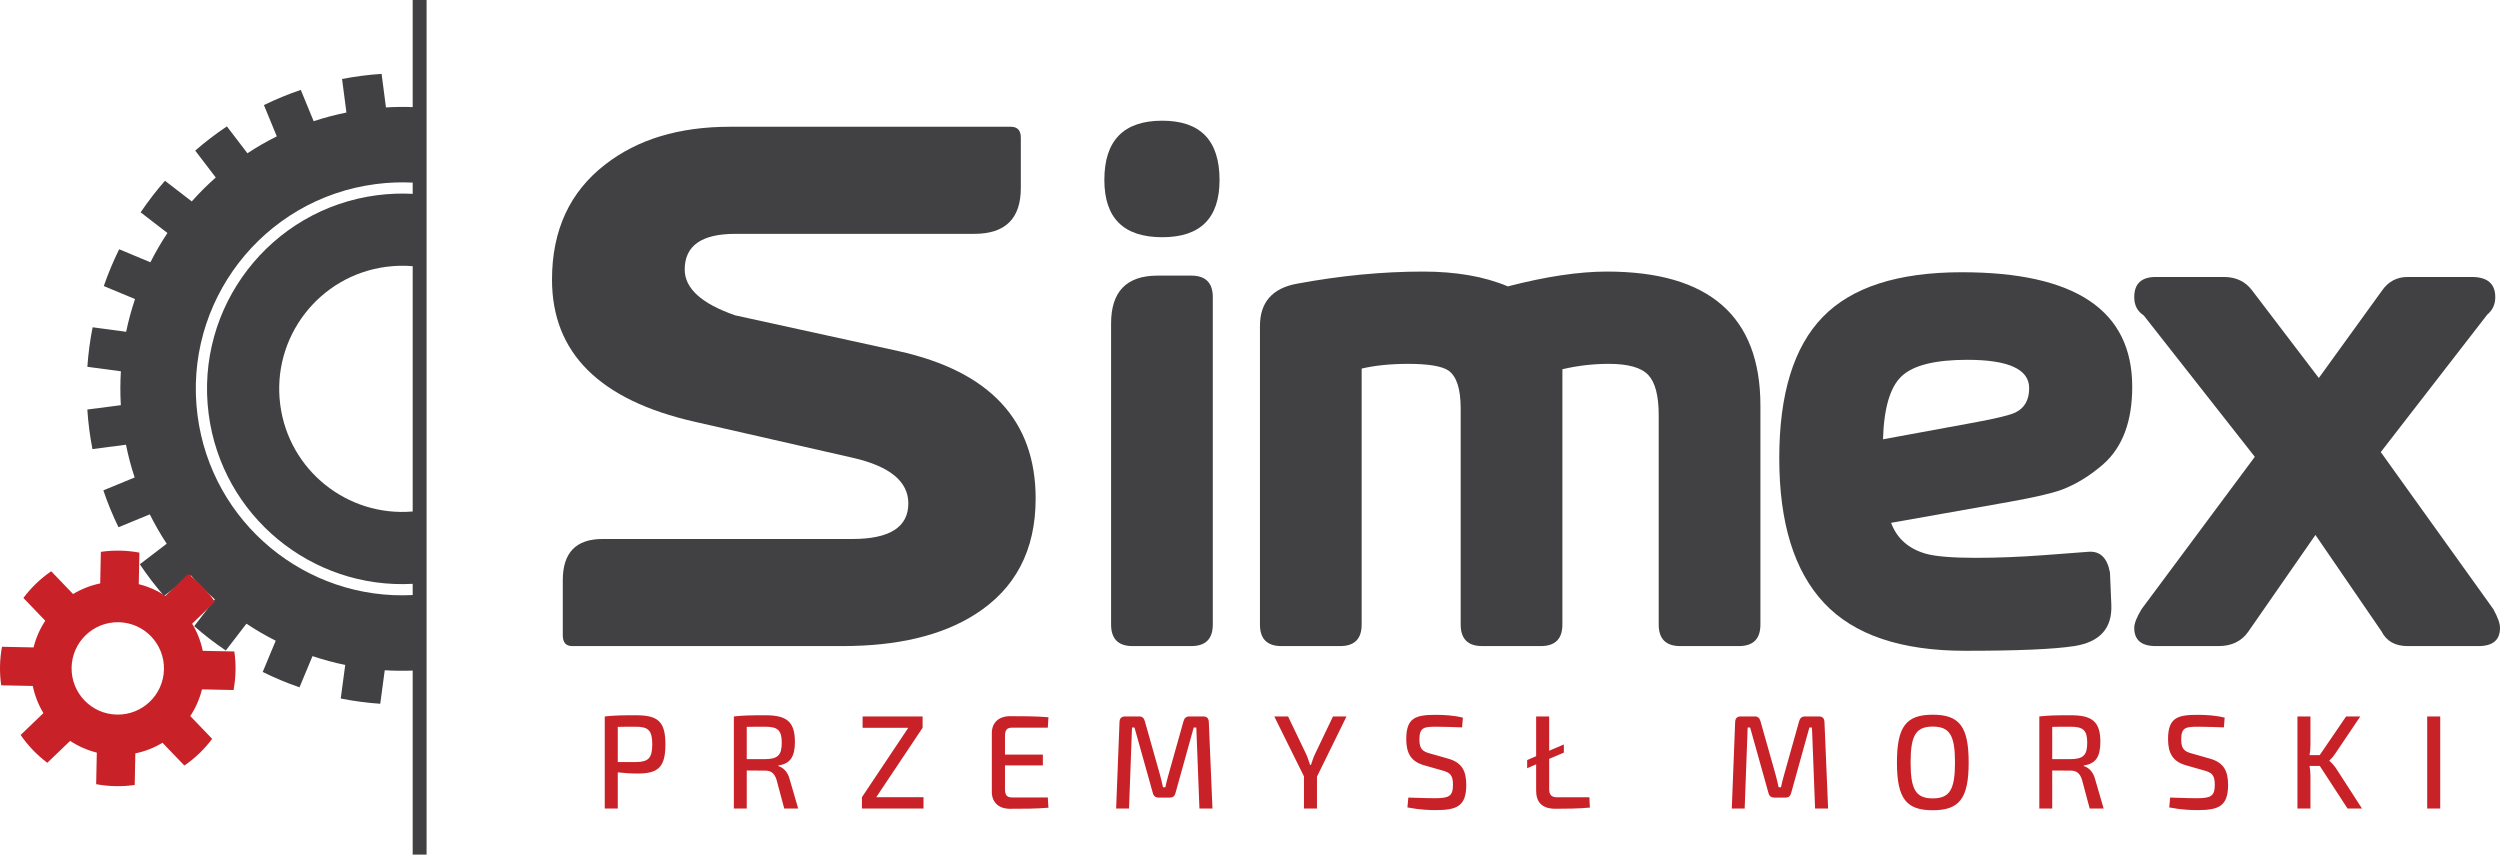
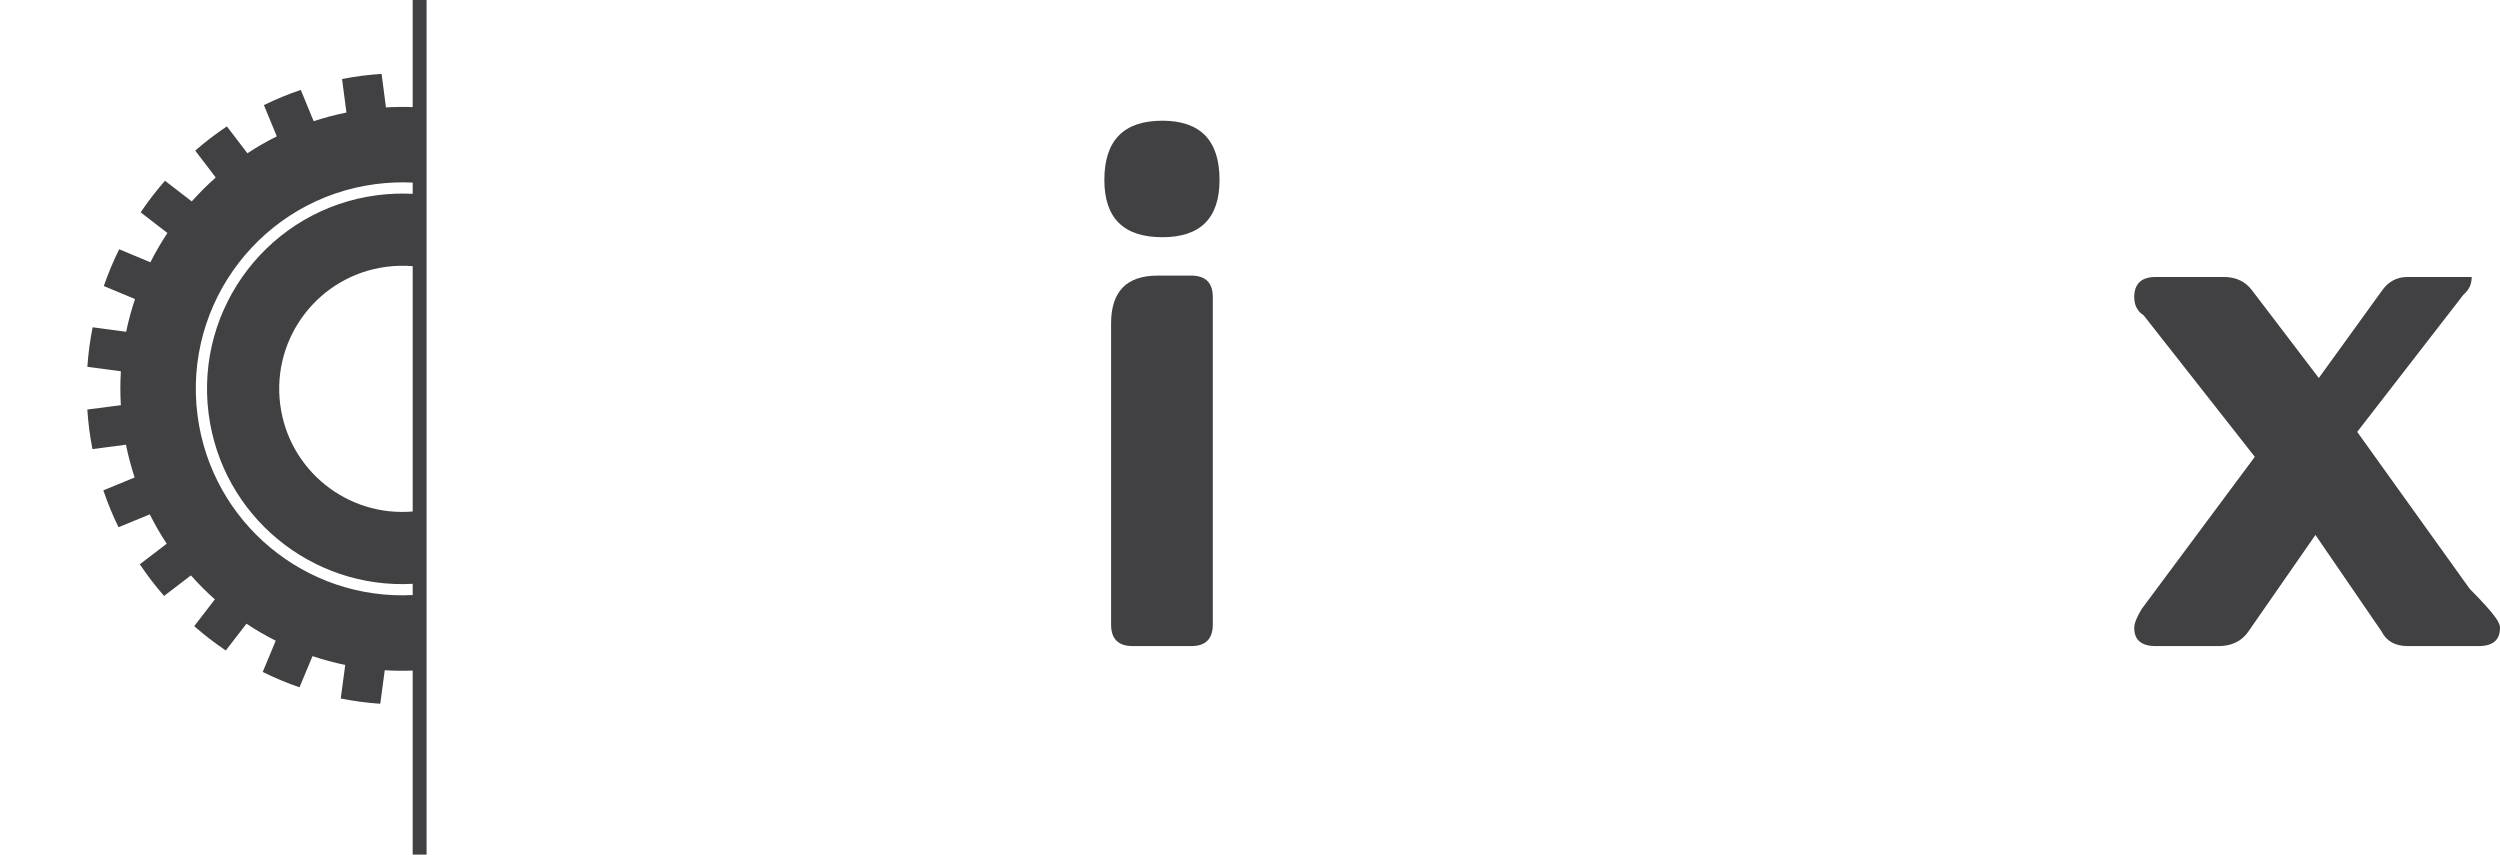
<svg xmlns="http://www.w3.org/2000/svg" version="1.2" baseProfile="tiny" id="Layer_1" x="0px" y="0px" width="320px" height="109.386px" viewBox="0 0 320 109.386" xml:space="preserve">
  <path fill-rule="evenodd" fill="#414042" d="M44.342,14.404c-1.434,0.289-2.833,0.661-4.193,1.109L38.5,11.509  c-1.626,0.551-3.202,1.199-4.72,1.94l1.65,4.005c-1.304,0.648-2.559,1.372-3.761,2.164l-2.629-3.441  c-1.419,0.951-2.772,1.987-4.053,3.101l2.63,3.441c-1.086,0.959-2.111,1.982-3.071,3.062l-3.429-2.643  c-1.122,1.281-2.162,2.631-3.115,4.042l3.429,2.643c-0.8,1.204-1.528,2.456-2.18,3.749l-3.997-1.666  c-0.752,1.521-1.409,3.094-1.967,4.708l3.996,1.665c-0.46,1.365-0.84,2.763-1.135,4.188l-4.293-0.575  c-0.33,1.657-0.555,3.346-0.673,5.059l4.291,0.575c-0.087,1.429-0.091,2.877-0.005,4.337l-4.29,0.556  c0.056,0.844,0.135,1.691,0.245,2.541s0.249,1.689,0.41,2.521l4.292-0.557c0.289,1.434,0.661,2.833,1.109,4.193l-4.005,1.649  c0.55,1.626,1.199,3.202,1.939,4.72l4.006-1.649c0.648,1.303,1.372,2.557,2.165,3.76l-3.442,2.629  c0.951,1.419,1.987,2.773,3.102,4.053l3.442-2.63c0.959,1.086,1.982,2.111,3.061,3.071l-2.643,3.429  c1.281,1.123,2.631,2.163,4.042,3.115l2.643-3.43c1.203,0.799,2.455,1.527,3.749,2.179l-1.666,3.998  c1.521,0.752,3.094,1.409,4.708,1.967l1.666-3.997c1.365,0.46,2.763,0.84,4.188,1.135l-0.574,4.293  c1.657,0.33,3.346,0.555,5.058,0.673l0.574-4.29c1.181,0.072,2.375,0.087,3.577,0.042v23.552h1.778V0h-1.778v13.709  c-1.131-0.041-2.272-0.028-3.422,0.04l-0.557-4.292c-0.844,0.056-1.69,0.136-2.542,0.246c-0.85,0.11-1.688,0.249-2.519,0.409  L44.342,14.404L44.342,14.404z M52.825,76.166c-13.649,0.702-25.755-9.219-27.541-23c-1.874-14.473,8.343-27.729,22.816-29.603  c1.594-0.207,3.173-0.266,4.725-0.19v1.438c-1.49-0.078-3.008-0.024-4.541,0.174c-13.688,1.773-23.35,14.31-21.577,27.997  c1.691,13.059,13.18,22.452,26.118,21.749V76.166L52.825,76.166z M52.825,34.07v31.4c-8.354,0.714-15.868-5.279-16.956-13.675  c-1.117-8.628,4.974-16.53,13.602-17.647C50.606,34,51.729,33.979,52.825,34.07z" />
-   <path fill-rule="evenodd" fill="#C82127" d="M12.909,70.636l-0.082,4.041c-1.246,0.257-2.417,0.722-3.474,1.359l-2.8-2.916  c-1.365,0.937-2.568,2.093-3.559,3.417l2.8,2.917c-0.679,1.03-1.191,2.182-1.498,3.416l-4.042-0.083  c-0.148,0.8-0.235,1.624-0.252,2.464c-0.016,0.839,0.037,1.664,0.153,2.469l4.042,0.082c0.256,1.246,0.722,2.417,1.359,3.475  l-2.916,2.8c0.937,1.364,2.092,2.567,3.418,3.559l2.916-2.801c1.031,0.679,2.183,1.192,3.417,1.499l-0.082,4.041  c0.8,0.147,1.622,0.235,2.462,0.252s1.665-0.037,2.471-0.152l0.081-4.042c1.246-0.257,2.417-0.722,3.475-1.359l2.8,2.916  c1.364-0.937,2.567-2.092,3.558-3.418l-2.8-2.916c0.679-1.031,1.191-2.183,1.498-3.416l4.042,0.081  c0.149-0.8,0.235-1.622,0.252-2.462c0.017-0.84-0.037-1.665-0.153-2.471l-4.042-0.082c-0.257-1.246-0.722-2.417-1.359-3.473  l2.916-2.8c-0.937-1.365-2.093-2.568-3.418-3.56l-2.915,2.8c-1.031-0.678-2.182-1.191-3.416-1.497l0.081-4.042  c-0.8-0.149-1.622-0.234-2.462-0.252C14.539,70.466,13.714,70.519,12.909,70.636L12.909,70.636z M15.195,79.644  c3.265,0.066,5.859,2.766,5.792,6.031c-0.065,3.265-2.766,5.859-6.031,5.793c-3.265-0.065-5.858-2.766-5.792-6.031  C9.229,82.171,11.93,79.577,15.195,79.644z" />
-   <path fill="#414042" d="M320,80.372c0,1.551-0.92,2.328-2.758,2.328h-9.053c-1.61,0-2.73-0.632-3.363-1.897l-8.449-12.33  l-8.622,12.416c-0.863,1.208-2.127,1.811-3.794,1.811h-8.019c-1.839,0-2.759-0.776-2.759-2.328c0-0.576,0.316-1.38,0.948-2.416  l14.485-19.484l-14.226-18.106c-0.804-0.518-1.207-1.293-1.207-2.328c0-1.725,0.92-2.586,2.759-2.586h8.708  c1.552,0,2.759,0.574,3.621,1.724l8.536,11.208l8.104-11.208c0.805-1.149,1.896-1.724,3.277-1.724h8.19  c2.011,0,3.017,0.862,3.017,2.586c0,0.919-0.345,1.667-1.034,2.241l-13.622,17.588l14.398,20.088  C319.712,78.992,320,79.795,320,80.372z" />
-   <path fill="#414042" d="M259.734,49.678c0-2.415-2.644-3.622-7.932-3.622c-4.082,0-6.869,0.69-8.363,2.069  c-1.495,1.379-2.3,4.081-2.414,8.105l11.725-2.156c2.816-0.518,4.569-0.948,5.259-1.293  C259.159,52.207,259.734,51.171,259.734,49.678L259.734,49.678z M272.925,49.505c0,4.426-1.236,7.731-3.707,9.915  c-1.725,1.495-3.506,2.586-5.346,3.276c-1.265,0.459-3.506,0.977-6.725,1.551l-15.088,2.674c0.748,2.011,2.242,3.333,4.483,3.965  c1.265,0.345,3.391,0.517,6.38,0.517c2.758,0,5.661-0.115,8.708-0.344l5.69-0.431c1.495-0.115,2.414,0.775,2.758,2.672l0.173,4.138  c0.115,2.989-1.466,4.743-4.742,5.26c-2.587,0.402-7.243,0.603-13.968,0.603c-8.219,0-14.24-2.04-18.062-6.121  c-3.823-4.081-5.733-10.259-5.733-18.537c0-8.219,1.854-14.24,5.561-18.063c3.708-3.823,9.642-5.733,17.804-5.733  C265.655,34.848,272.925,39.733,272.925,49.505z" />
-   <path fill="#414042" d="M225.333,79.939c0,1.839-0.92,2.76-2.759,2.76h-7.5c-1.84,0-2.76-0.92-2.76-2.76V53.126  c0-2.472-0.445-4.182-1.336-5.13c-0.891-0.949-2.573-1.423-5.044-1.423c-2.011,0-3.994,0.229-5.948,0.689v32.676  c0,1.839-0.92,2.76-2.759,2.76h-7.501c-1.839,0-2.759-0.92-2.759-2.76V52.264c0-2.471-0.518-4.081-1.553-4.828  c-0.861-0.574-2.586-0.862-5.173-0.862c-2.242,0-4.224,0.201-5.949,0.603v32.763c0,1.839-0.92,2.76-2.759,2.76h-7.501  c-1.838,0-2.759-0.92-2.759-2.76V41.745c0-3.046,1.581-4.857,4.742-5.432c5.575-1.035,10.95-1.552,16.123-1.552  c4.254,0,7.874,0.632,10.863,1.897c4.886-1.265,9.11-1.897,12.674-1.897c13.105,0,19.658,5.719,19.658,17.157V79.939z" />
+   <path fill="#414042" d="M320,80.372c0,1.551-0.92,2.328-2.758,2.328h-9.053c-1.61,0-2.73-0.632-3.363-1.897l-8.449-12.33  l-8.622,12.416c-0.863,1.208-2.127,1.811-3.794,1.811h-8.019c-1.839,0-2.759-0.776-2.759-2.328c0-0.576,0.316-1.38,0.948-2.416  l14.485-19.484l-14.226-18.106c-0.804-0.518-1.207-1.293-1.207-2.328c0-1.725,0.92-2.586,2.759-2.586h8.708  c1.552,0,2.759,0.574,3.621,1.724l8.536,11.208l8.104-11.208c0.805-1.149,1.896-1.724,3.277-1.724h8.19  c0,0.919-0.345,1.667-1.034,2.241l-13.622,17.588l14.398,20.088  C319.712,78.992,320,79.795,320,80.372z" />
  <path fill="#414042" d="M155.238,79.939c0,1.839-0.92,2.76-2.759,2.76h-7.501c-1.838,0-2.759-0.92-2.759-2.76V41.4  c0-4.081,1.983-6.121,5.95-6.121h4.311c1.839,0,2.759,0.92,2.759,2.759V79.939z" />
  <path fill="#414042" d="M156.101,23.036c0,4.885-2.443,7.328-7.329,7.328c-4.944,0-7.415-2.443-7.415-7.328  c0-5.058,2.471-7.587,7.415-7.587C153.657,15.449,156.101,17.978,156.101,23.036z" />
-   <path fill="#414042" d="M132.563,63.817c0,6.61-2.587,11.553-7.76,14.829c-4.254,2.702-9.915,4.053-16.984,4.053H73.244  c-0.804,0-1.207-0.46-1.207-1.38v-7.07c0-3.506,1.696-5.259,5.087-5.259h31.987c4.771,0,7.156-1.522,7.156-4.555  c0-2.816-2.386-4.77-7.156-5.848l-20.175-4.599c-12.186-2.759-18.279-8.823-18.279-18.192c0-6.322,2.271-11.237,6.812-14.743  c4.138-3.219,9.455-4.828,15.95-4.828h35.953c0.862,0,1.293,0.459,1.293,1.379v6.466c0,3.909-1.982,5.863-5.949,5.863H94.109  c-4.311,0-6.466,1.523-6.466,4.569c0,2.415,2.156,4.369,6.466,5.863l20.865,4.569C126.7,47.522,132.563,53.815,132.563,63.817z" />
  <g>
-     <path fill="#C82127" d="M81.408,91.552c-1.884,0-2.733,0.018-3.999,0.153v11.786h1.666v-4.63c0.716,0.086,1.6,0.153,2.532,0.153   c2.632,0,3.566-0.803,3.566-3.74C85.173,92.372,84.239,91.552,81.408,91.552z M81.374,97.545h-2.299v-4.507   c0.633-0.018,1.416-0.018,2.299-0.018c1.6,0,2.116,0.461,2.116,2.254C83.489,97.068,82.973,97.529,81.374,97.545z M99.633,98.059   v-0.085c1.533-0.206,2.116-1.145,2.116-3.006c0-2.648-1.1-3.416-3.799-3.416c-1.882,0-2.749,0.018-4.015,0.153v11.786h1.65v-4.868   l2.365,0.016c0.733,0,1.183,0.325,1.45,1.179l0.983,3.673h1.783l-1.083-3.725C100.833,98.742,100.2,98.23,99.633,98.059z    M97.917,97.17h-2.333v-4.132c0.633-0.018,1.433-0.018,2.333-0.018c1.616,0,2.148,0.427,2.148,2.05   C100.066,96.692,99.533,97.154,97.917,97.17z M118.092,93.157v-1.452h-7.679v1.452h5.847l-5.931,8.881v1.453h7.88v-1.453h-6.048   L118.092,93.157z M129.554,93.141h4.565l0.083-1.332c-1.516-0.137-3.282-0.137-4.932-0.137c-1.416,0-2.299,0.82-2.316,2.118v7.617   c0.017,1.297,0.883,2.117,2.316,2.117c1.65,0,3.416,0,4.932-0.136l-0.083-1.314h-4.565c-0.666,0-0.917-0.29-0.917-1.094v-3.005   h4.849v-1.383h-4.849v-2.357C128.637,93.43,128.888,93.141,129.554,93.141z M154.046,91.705h-1.816c-0.4,0-0.618,0.205-0.733,0.581   l-1.933,6.882c-0.167,0.564-0.284,1.059-0.4,1.606h-0.3c-0.117-0.529-0.233-1.042-0.384-1.588l-1.949-6.9   c-0.117-0.376-0.316-0.581-0.7-0.581h-1.85c-0.433,0-0.666,0.256-0.683,0.702l-0.433,11.084h1.649l0.383-10.368h0.317l2.349,8.386   c0.1,0.394,0.35,0.581,0.733,0.581h1.45c0.383,0,0.616-0.187,0.716-0.581l2.333-8.386h0.333l0.399,10.368h1.667l-0.466-11.084   C154.71,91.961,154.478,91.705,154.046,91.705z M168.305,96.555c-0.2,0.411-0.35,0.907-0.499,1.352h-0.117   c-0.15-0.445-0.3-0.94-0.499-1.368l-2.317-4.833h-1.766l3.8,7.669v4.117h1.665v-4.083l3.782-7.704h-1.732L168.305,96.555z    M185.349,97.102l-2.283-0.649c-0.966-0.255-1.382-0.58-1.382-1.792c0-1.572,0.599-1.641,2.166-1.641   c1.083,0,2.332,0.051,3.298,0.085l0.1-1.247c-1.167-0.289-2.382-0.359-3.465-0.359c-2.6,0-3.782,0.377-3.782,3.109   c0,1.793,0.6,2.868,2.282,3.346l2.333,0.667c0.932,0.256,1.365,0.528,1.365,1.81c0,1.469-0.5,1.725-2.182,1.742   c-0.866,0-1.449-0.017-3.532-0.085l-0.116,1.264c1.599,0.308,2.882,0.342,3.615,0.342c2.766,0,3.915-0.53,3.915-3.246   C187.681,98.69,187.131,97.598,185.349,97.102z M199.359,102.055c-0.767,0-1.066-0.29-1.066-1.093v-3.826l1.882-0.802v-1.042   l-1.882,0.803v-4.391h-1.667v5.089l-1.149,0.496v1.042l1.149-0.496v3.365c0,1.333,0.616,2.322,2.467,2.322   c1.481,0,2.981-0.016,4.413-0.152l-0.065-1.316H199.359z M232.847,91.705h-1.817c-0.4,0-0.616,0.205-0.732,0.581l-1.933,6.882   c-0.167,0.564-0.283,1.059-0.4,1.606h-0.299c-0.118-0.529-0.233-1.042-0.384-1.588l-1.949-6.9c-0.118-0.376-0.316-0.581-0.7-0.581   h-1.849c-0.433,0-0.667,0.256-0.684,0.702l-0.431,11.084h1.648l0.383-10.368h0.317l2.349,8.386c0.101,0.394,0.35,0.581,0.735,0.581   h1.448c0.384,0,0.618-0.187,0.717-0.581l2.333-8.386h0.333l0.399,10.368h1.667l-0.467-11.084   C233.513,91.961,233.28,91.705,232.847,91.705z M247.39,91.483c-3.383,0-4.582,1.486-4.582,6.115s1.198,6.113,4.582,6.113   c3.399,0,4.599-1.485,4.599-6.113S250.789,91.483,247.39,91.483z M247.39,102.192c-2.15,0-2.833-1.11-2.833-4.594   c0-3.485,0.683-4.594,2.833-4.594c2.167,0,2.849,1.109,2.849,4.594C250.239,101.082,249.557,102.192,247.39,102.192z    M266.731,98.059v-0.085c1.534-0.206,2.116-1.145,2.116-3.006c0-2.648-1.098-3.416-3.798-3.416c-1.883,0-2.749,0.018-4.016,0.153   v11.786h1.651v-4.868l2.365,0.016c0.733,0,1.184,0.325,1.449,1.179l0.983,3.673h1.784l-1.083-3.725   C267.932,98.742,267.299,98.23,266.731,98.059z M265.016,97.17h-2.332v-4.132c0.633-0.018,1.433-0.018,2.332-0.018   c1.616,0,2.149,0.427,2.149,2.05C267.166,96.692,266.632,97.154,265.016,97.17z M282.859,97.102l-2.282-0.649   c-0.968-0.255-1.382-0.58-1.382-1.792c0-1.572,0.599-1.641,2.165-1.641c1.084,0,2.334,0.051,3.299,0.085l0.099-1.247   c-1.165-0.289-2.381-0.359-3.464-0.359c-2.6,0-3.782,0.377-3.782,3.109c0,1.793,0.599,2.868,2.283,3.346l2.332,0.667   c0.934,0.256,1.366,0.528,1.366,1.81c0,1.469-0.499,1.725-2.182,1.742c-0.867,0-1.45-0.017-3.534-0.085l-0.115,1.264   c1.599,0.308,2.882,0.342,3.616,0.342c2.766,0,3.916-0.53,3.916-3.246C285.192,98.69,284.642,97.598,282.859,97.102z    M298.169,97.393V97.34c0.316-0.306,0.483-0.494,0.7-0.818l3.249-4.817h-1.816l-3.382,4.954h-1.299   c0.083-0.428,0.116-0.871,0.116-1.332v-3.622h-1.665v11.786h1.665v-4.237c0-0.393-0.05-0.802-0.116-1.213h1.315l3.55,5.45h1.849   l-3.365-5.211C298.769,97.991,298.503,97.684,298.169,97.393z M310.68,91.705v11.786h1.667V91.705H310.68z" />
-   </g>
+     </g>
</svg>